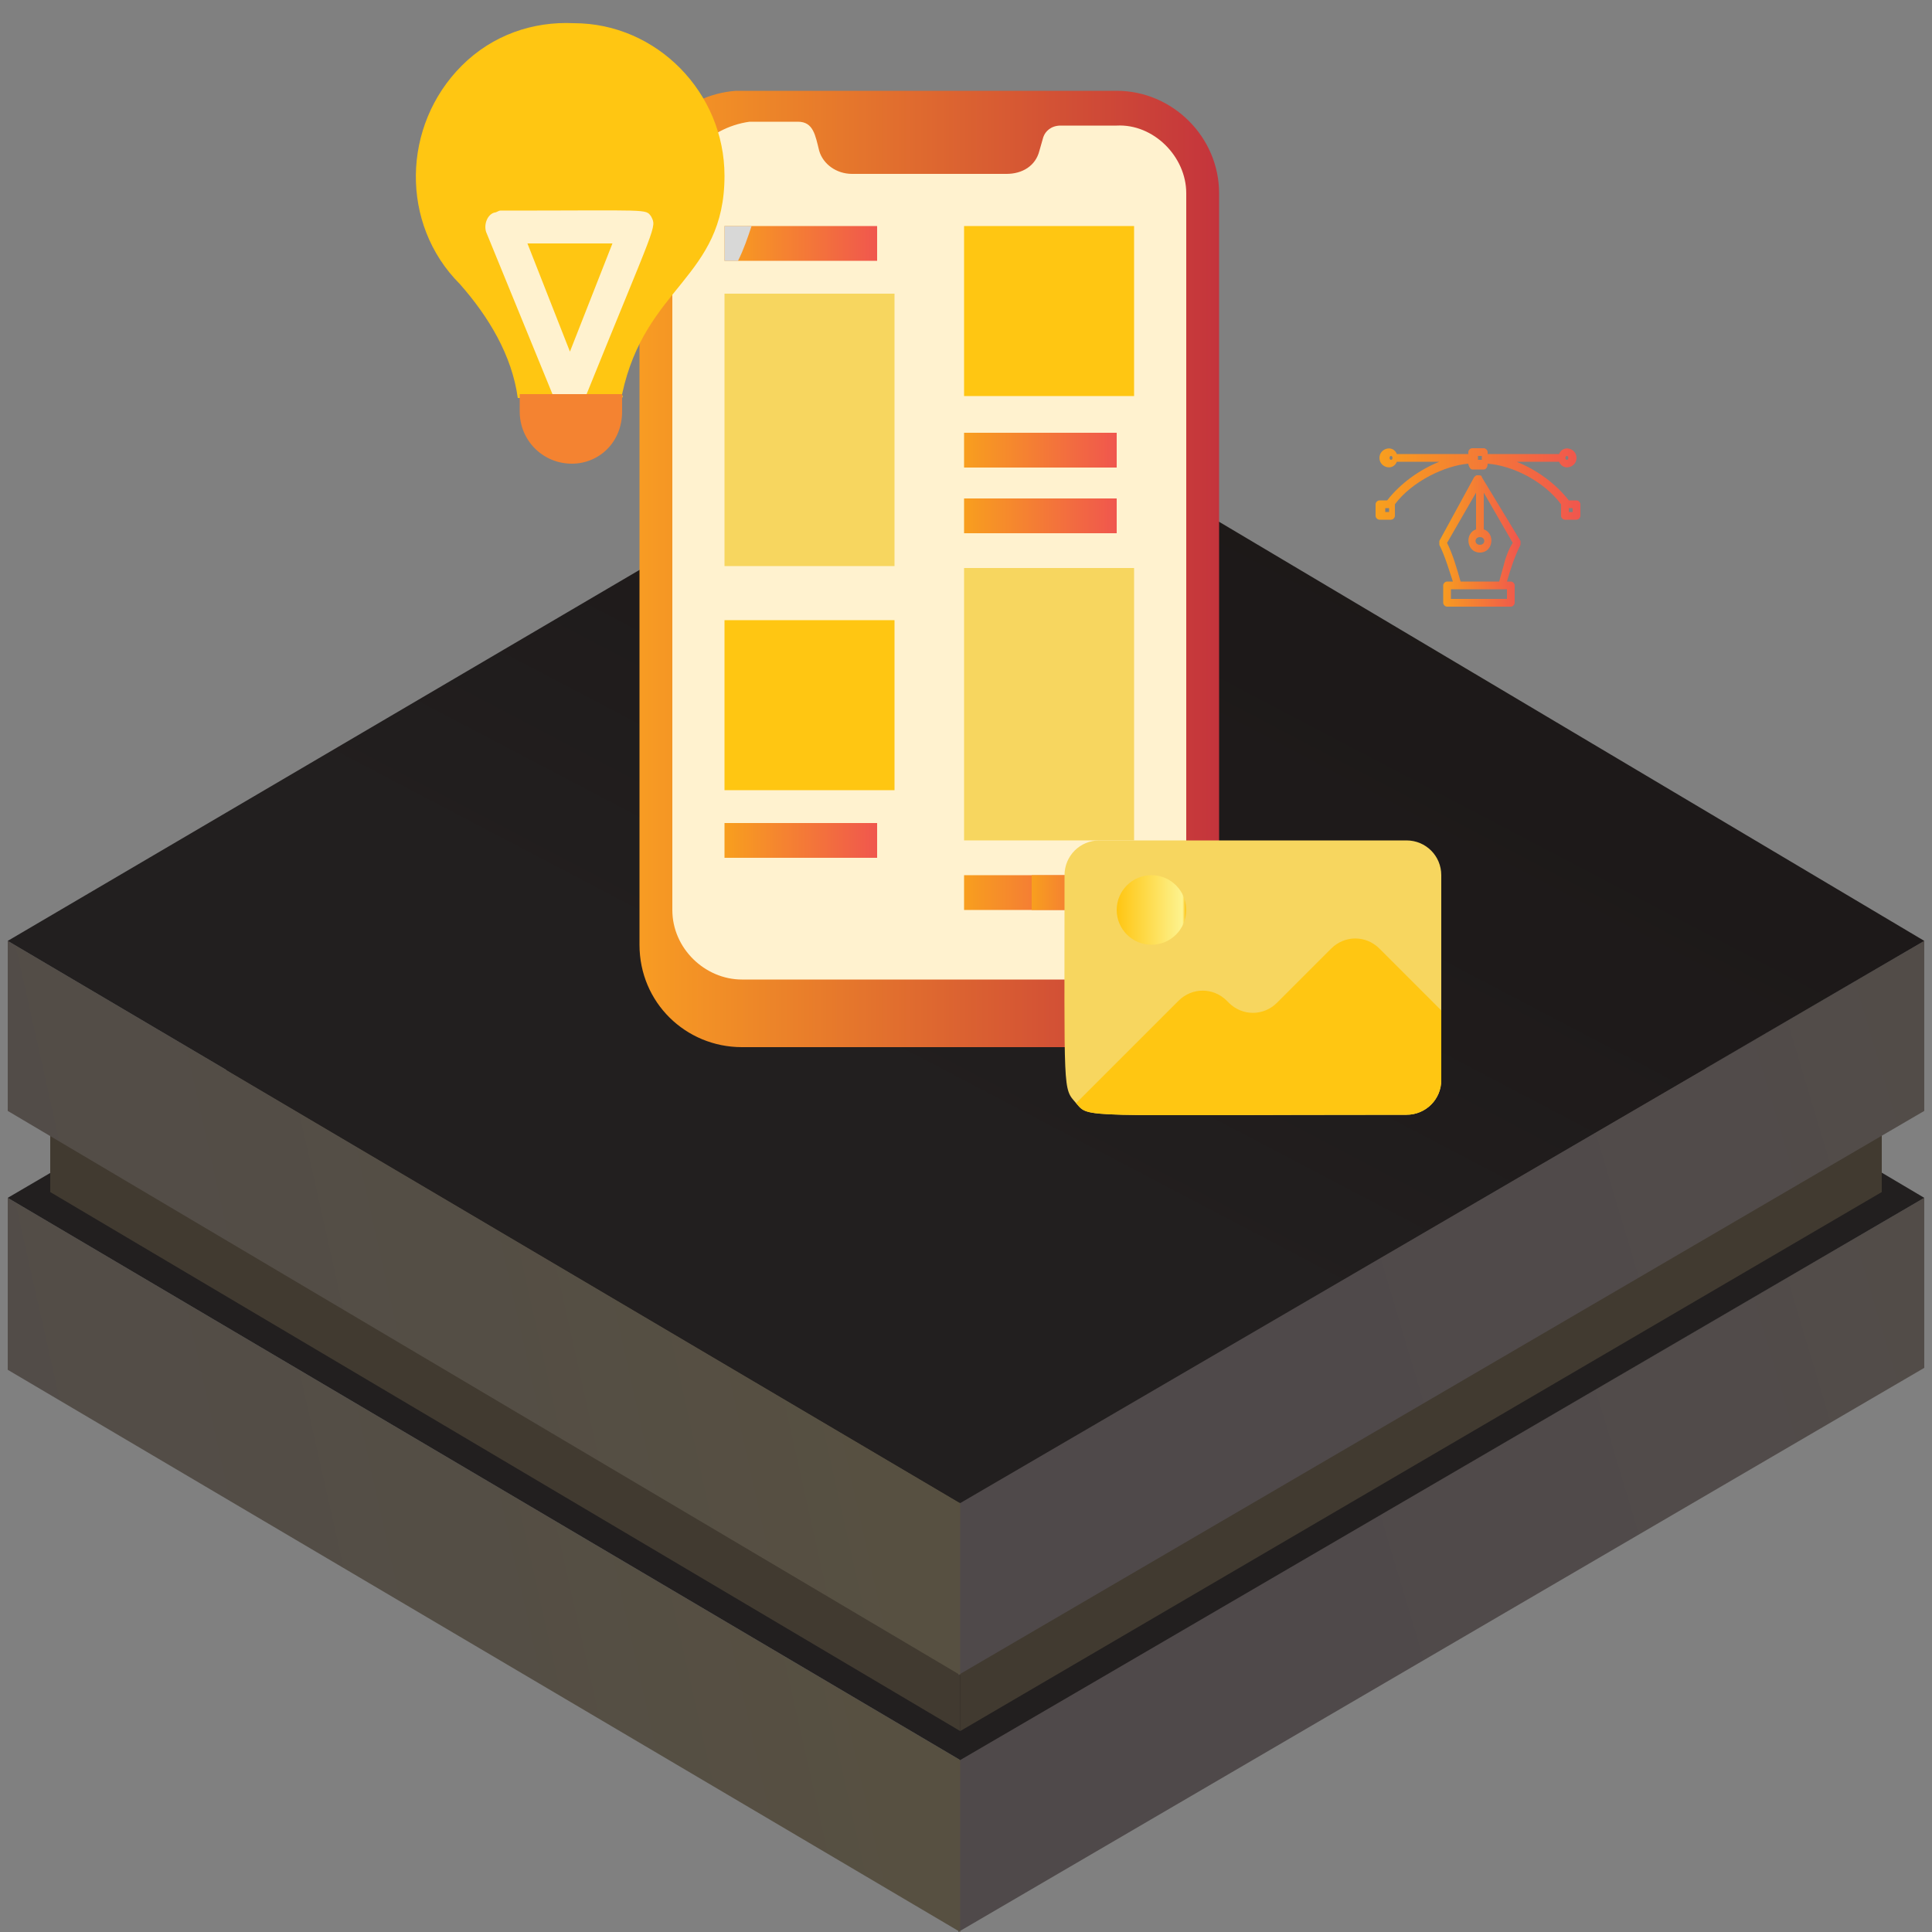
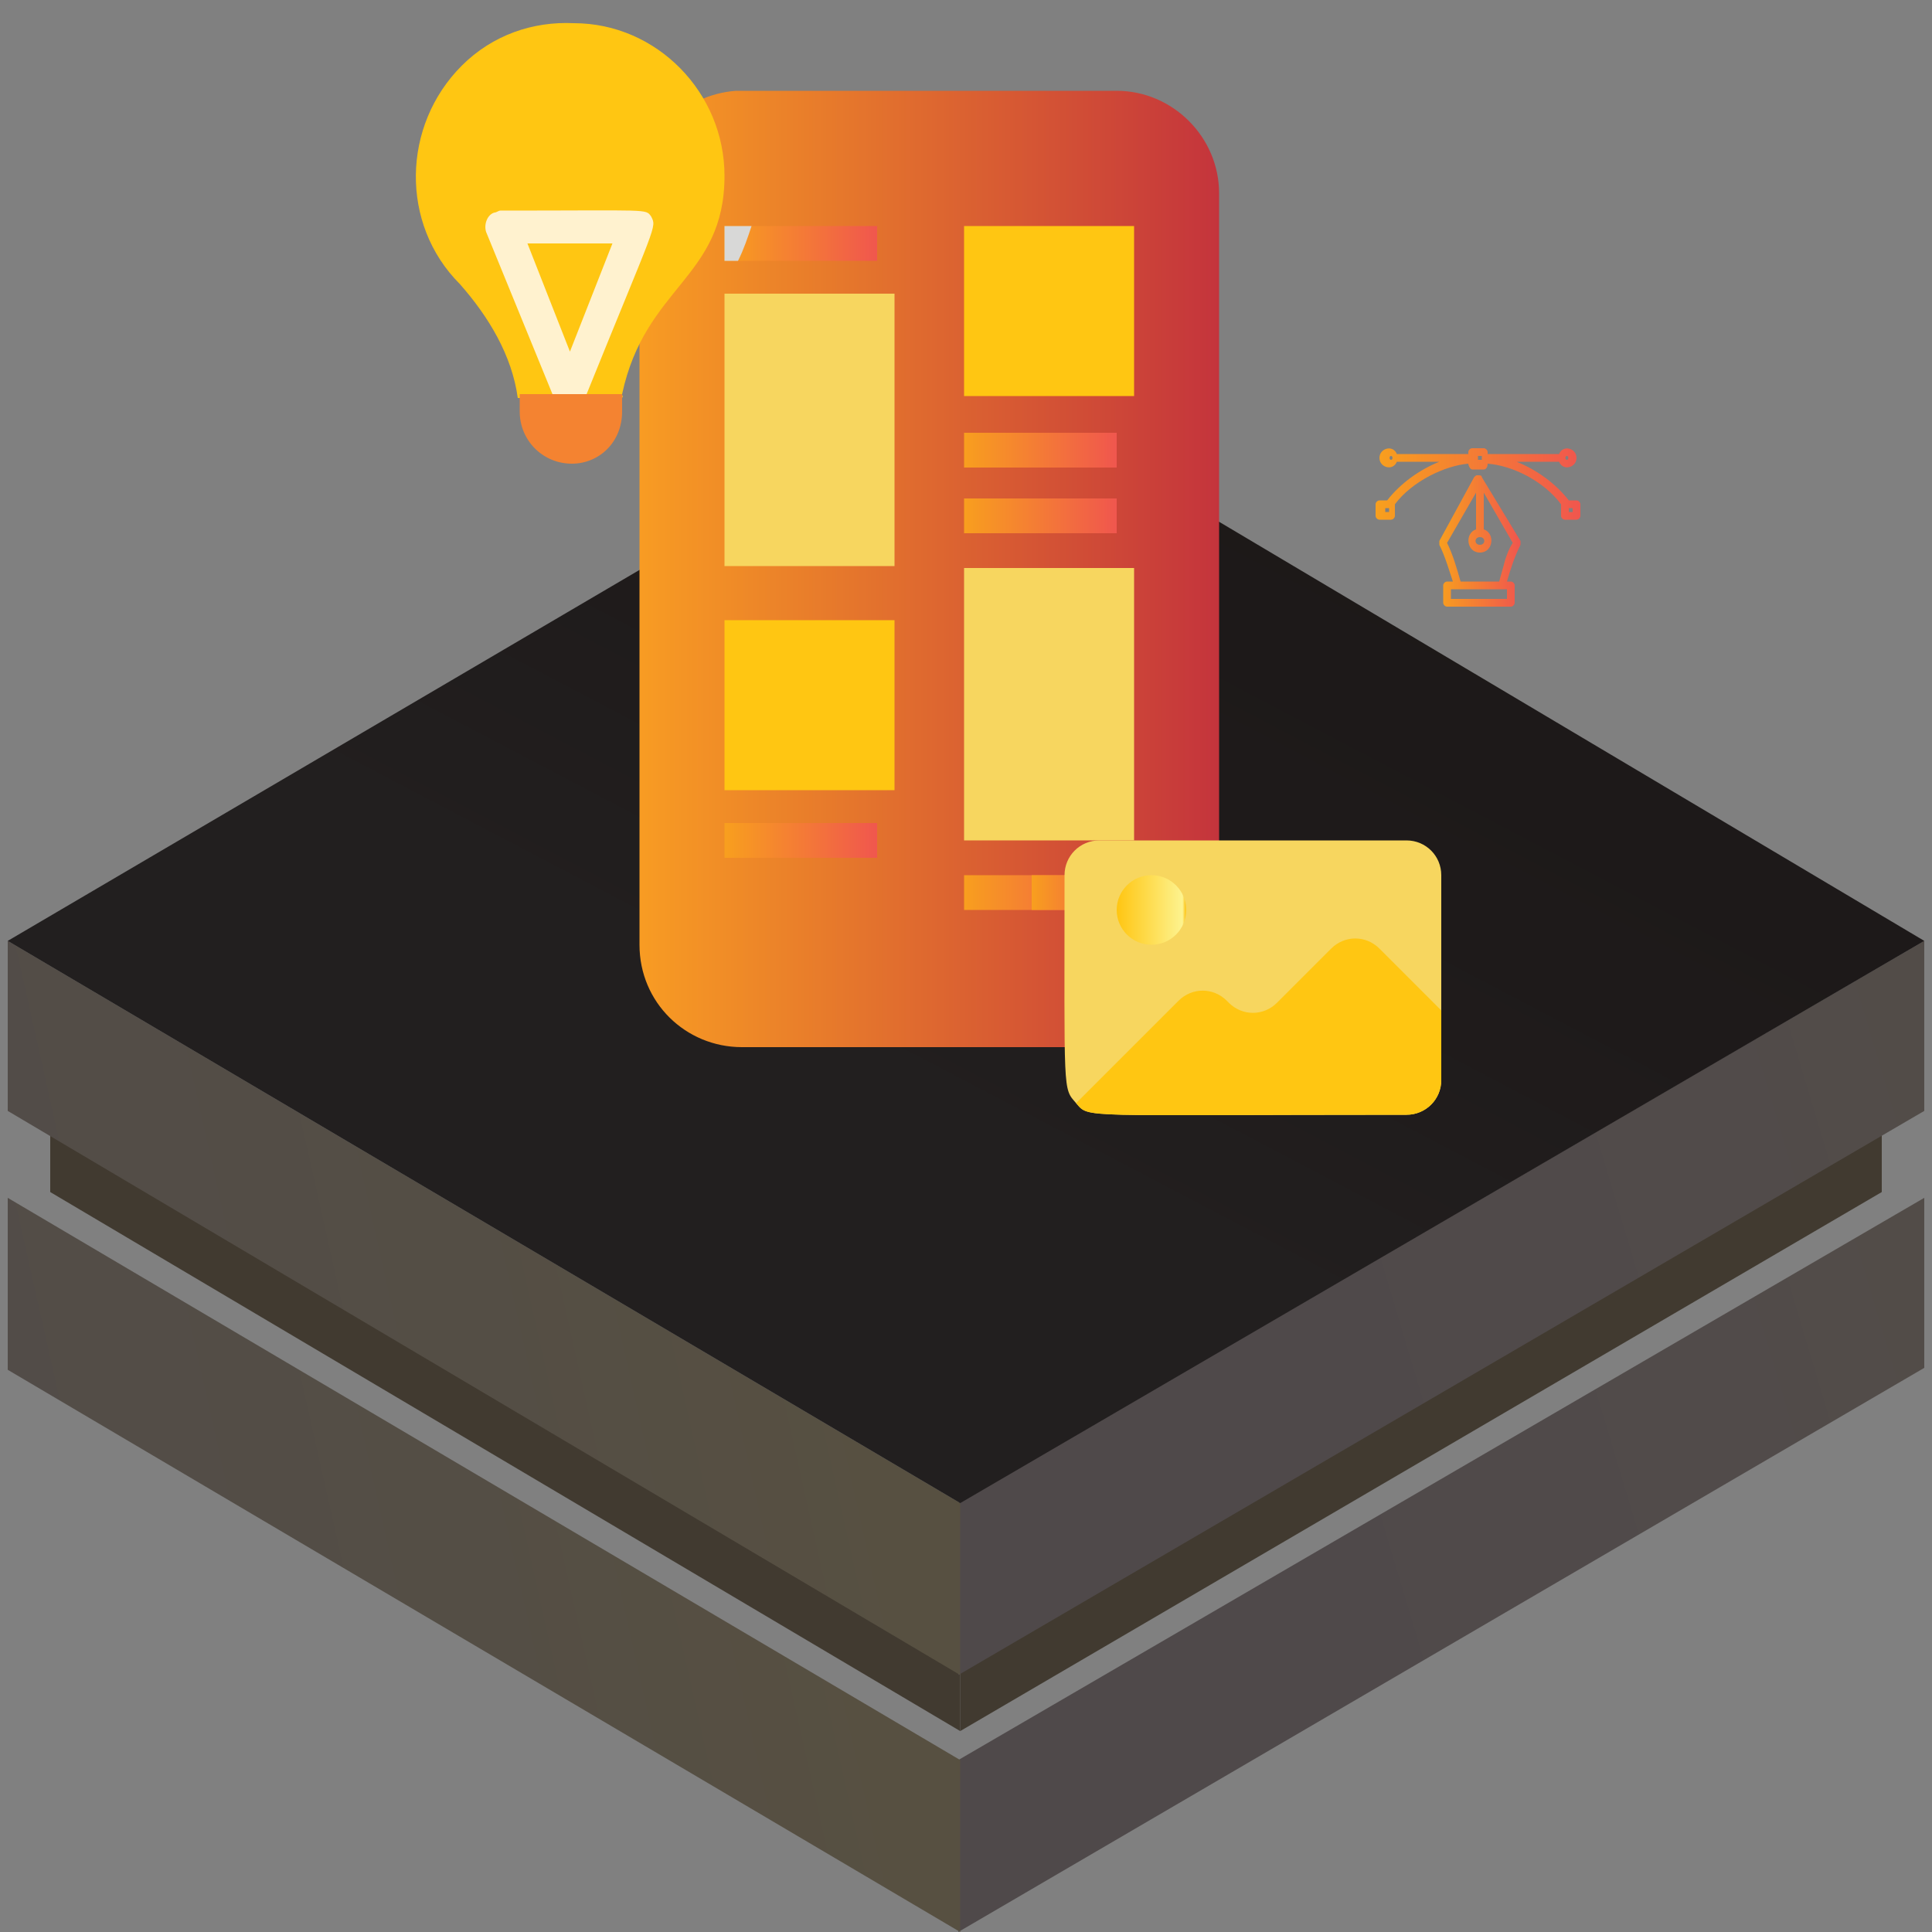
<svg xmlns="http://www.w3.org/2000/svg" xmlns:xlink="http://www.w3.org/1999/xlink" id="Layer_1" x="0px" y="0px" viewBox="0 0 100 100" style="enable-background:new 0 0 100 100;" xml:space="preserve">
  <rect x="0" y="0" width="100" height="100" fill="#808080" stroke="none" />
  <style type="text/css">	.st0{fill:url(#SVGID_1_);}	.st1{fill:url(#SVGID_00000045601920099057515700000016393426663703050924_);}	.st2{fill:url(#SVGID_00000029732669291558114290000004067199934354586030_);}	.st3{fill:#413A30;}	.st4{fill:url(#SVGID_00000139980811348311908260000017471187212876436873_);}	.st5{fill:url(#SVGID_00000174585769141793182760000006869260169016590479_);}	.st6{fill:url(#SVGID_00000165206194026368590070000016118211990664430252_);}	.st7{opacity:0.25;clip-path:url(#SVGID_00000072270077931312451850000010358886050040374699_);}	.st8{fill:none;}	.st9{fill:url(#SVGID_00000159436307022361898300000017559813670247822208_);}	.st10{fill:#FFF2CF;}	.st11{fill:#F7D65F;}	.st12{fill:#FFC612;}	.st13{fill:url(#SVGID_00000066508419714576534720000018339360653634861700_);}	.st14{fill:url(#SVGID_00000022543361439053225480000001335172549865323680_);}	.st15{fill:url(#SVGID_00000120557213120807546100000003219694312556237444_);}	.st16{fill:url(#SVGID_00000182487879878487123270000011717609561190708413_);}	.st17{fill:url(#SVGID_00000041277994531807788030000012166461219220976794_);}	.st18{fill:#D8D8D7;}	.st19{fill:#F48331;}	.st20{fill:url(#SVGID_00000182493558022926548330000014952621045133005187_);}	.st21{fill:url(#SVGID_00000102519405537051748590000013504769458476240031_);}	.st22{fill:url(#SVGID_00000061437155330670007750000010379446811294067107_);}	.st23{fill:url(#SVGID_00000036936132200886205570000003118418518299448756_);}</style>
  <g>
    <g>
      <linearGradient id="SVGID_1_" gradientUnits="userSpaceOnUse" x1="66.422" y1="483.437" x2="174.496" y2="451.076" gradientTransform="matrix(1 0 0 1 0 -400)">
        <stop offset="8.567769e-07" style="stop-color:#4F494A" />
        <stop offset="0.222" style="stop-color:#514B4A" />
        <stop offset="0.483" style="stop-color:#544E45" />
        <stop offset="0.763" style="stop-color:#5A523D" />
        <stop offset="1" style="stop-color:#605734" />
      </linearGradient>
      <polygon class="st0" points="49.6,91.1 49.6,100 99.6,70.8 99.6,62   " />
      <linearGradient id="SVGID_00000152263567329819129990000003864093039248328608_" gradientUnits="userSpaceOnUse" x1="-43.199" y1="496.28" x2="96.265" y2="465.017" gradientTransform="matrix(1 0 0 1 0 -400)">
        <stop offset="8.567769e-07" style="stop-color:#4F494A" />
        <stop offset="0.222" style="stop-color:#514B4A" />
        <stop offset="0.483" style="stop-color:#544E45" />
        <stop offset="0.763" style="stop-color:#5A523D" />
        <stop offset="1" style="stop-color:#605734" />
      </linearGradient>
      <polygon style="fill:url(#SVGID_00000152263567329819129990000003864093039248328608_);" points="49.7,91.1 49.7,100 0.4,70.9    0.4,62   " />
      <linearGradient id="SVGID_00000169551573027979515040000009646970263879510674_" gradientUnits="userSpaceOnUse" x1="102.514" y1="361.938" x2="46.029" y2="469.587" gradientTransform="matrix(1 0 0 1 0 -400)">
        <stop offset="4.283885e-07" style="stop-color:#221F1F" />
        <stop offset="1" style="stop-color:#221F1F" />
      </linearGradient>
-       <polygon style="fill:url(#SVGID_00000169551573027979515040000009646970263879510674_);" points="0.4,62 49.7,91.1 99.6,62    50.3,32.8   " />
      <polygon class="st3" points="49.7,81.2 49.7,89.6 97.4,61.7 97.4,53.3   " />
      <polygon class="st3" points="49.7,81.2 49.7,89.6 2.6,61.7 2.6,53.4   " />
      <linearGradient id="SVGID_00000178192576502558108320000002092109261019706241_" gradientUnits="userSpaceOnUse" x1="66.43" y1="470.157" x2="174.504" y2="437.796" gradientTransform="matrix(1 0 0 1 0 -400)">
        <stop offset="8.567769e-07" style="stop-color:#4F494A" />
        <stop offset="0.222" style="stop-color:#514B4A" />
        <stop offset="0.483" style="stop-color:#544E45" />
        <stop offset="0.763" style="stop-color:#5A523D" />
        <stop offset="1" style="stop-color:#605734" />
      </linearGradient>
      <polygon style="fill:url(#SVGID_00000178192576502558108320000002092109261019706241_);" points="49.6,77.8 49.6,86.7 99.6,57.5    99.6,48.7   " />
      <linearGradient id="SVGID_00000033343998162842687650000017523062194908523402_" gradientUnits="userSpaceOnUse" x1="-43.193" y1="483.001" x2="96.272" y2="451.738" gradientTransform="matrix(1 0 0 1 0 -400)">
        <stop offset="8.567769e-07" style="stop-color:#4F494A" />
        <stop offset="0.222" style="stop-color:#514B4A" />
        <stop offset="0.483" style="stop-color:#544E45" />
        <stop offset="0.763" style="stop-color:#5A523D" />
        <stop offset="1" style="stop-color:#605734" />
      </linearGradient>
      <polygon style="fill:url(#SVGID_00000033343998162842687650000017523062194908523402_);" points="49.7,77.8 49.7,86.7 0.4,57.5    0.4,48.7   " />
      <linearGradient id="SVGID_00000151540583557520077620000009525006089609113004_" gradientUnits="userSpaceOnUse" x1="102.526" y1="348.637" x2="46.041" y2="456.285" gradientTransform="matrix(1 0 0 1 0 -400)">
        <stop offset="4.283885e-07" style="stop-color:#151210" />
        <stop offset="0.379" style="stop-color:#181513" />
        <stop offset="0.825" style="stop-color:#1E1A1A" />
        <stop offset="1" style="stop-color:#221F1F" />
      </linearGradient>
      <polygon style="fill:url(#SVGID_00000151540583557520077620000009525006089609113004_);" points="0.4,48.7 49.7,77.8 99.6,48.7    50.3,19.4   " />
    </g>
    <g>
      <g>
        <g>
          <defs>
            <polygon id="SVGID_00000097481297930347492040000008360037360409131922_" points="0.7,49 0.7,57.6 2.9,59 2.9,60.9 0.7,62.1       0.7,70.9 49.8,100 49.8,100 49.8,100 49.8,100 49.8,100 99.6,70.9 99.6,62.1 99.3,62.2 99.6,62.1 97.4,60.9 97.4,59 99.6,57.6       99.6,48.8 50.4,19.8      " />
          </defs>
          <clipPath id="SVGID_00000152960161908652428370000010197854102964811193_">
            <use xlink:href="#SVGID_00000097481297930347492040000008360037360409131922_" style="overflow:visible;" />
          </clipPath>
          <g style="opacity:0.25;clip-path:url(#SVGID_00000152960161908652428370000010197854102964811193_);">
            <line class="st8" x1="49.7" y1="-71" x2="-127.5" y2="31.5" />
            <line class="st8" x1="116.9" y1="-32.1" x2="-60.3" y2="70.3" />
            <line class="st8" x1="111.2" y1="-35.4" x2="-65.9" y2="67" />
            <line class="st8" x1="105.6" y1="-38.6" x2="-71.5" y2="63.8" />
            <line class="st8" x1="100.1" y1="-41.8" x2="-77.2" y2="60.6" />
            <line class="st8" x1="94.5" y1="-45.2" x2="-82.8" y2="57.3" />
            <line class="st8" x1="89" y1="-48.3" x2="-88.4" y2="54.1" />
            <line class="st8" x1="83.3" y1="-51.5" x2="-93.9" y2="51" />
            <line class="st8" x1="77.7" y1="-54.7" x2="-99.5" y2="47.6" />
            <line class="st8" x1="72.1" y1="-58" x2="-105.1" y2="44.4" />
            <line class="st8" x1="66.5" y1="-61.3" x2="-110.7" y2="41.2" />
            <line class="st8" x1="61" y1="-64.4" x2="-116.3" y2="38" />
            <line class="st8" x1="55.3" y1="-67.7" x2="-121.9" y2="34.7" />
            <line class="st8" x1="195.3" y1="13.1" x2="18" y2="115.6" />
            <line class="st8" x1="226.9" y1="33.7" x2="49.7" y2="136" />
            <line class="st8" x1="223.2" y1="29.2" x2="46" y2="131.7" />
            <line class="st8" x1="217.6" y1="26.1" x2="40.4" y2="128.5" />
            <line class="st8" x1="212" y1="22.8" x2="34.8" y2="125.2" />
            <line class="st8" x1="206.4" y1="19.7" x2="29.1" y2="122.1" />
            <line class="st8" x1="200.9" y1="16.4" x2="23.6" y2="118.8" />
            <line class="st8" x1="122.5" y1="-28.9" x2="-54.7" y2="73.5" />
            <line class="st8" x1="189.6" y1="10" x2="12.5" y2="112.4" />
            <line class="st8" x1="184" y1="6.7" x2="6.9" y2="109.1" />
            <line class="st8" x1="178.5" y1="3.4" x2="1.2" y2="105.9" />
            <line class="st8" x1="172.9" y1="0.3" x2="-4.4" y2="102.7" />
            <line class="st8" x1="167.3" y1="-3.1" x2="-10" y2="99.3" />
            <line class="st8" x1="161.6" y1="-6.3" x2="-15.5" y2="96.2" />
            <line class="st8" x1="156" y1="-9.4" x2="-21.2" y2="93" />
            <line class="st8" x1="150.4" y1="-12.8" x2="-26.8" y2="89.6" />
            <line class="st8" x1="144.9" y1="-16" x2="-32.4" y2="86.5" />
            <line class="st8" x1="139.3" y1="-19.2" x2="-38" y2="83.2" />
            <line class="st8" x1="133.7" y1="-22.4" x2="-43.5" y2="80" />
            <line class="st8" x1="128.1" y1="-25.7" x2="-49.2" y2="76.8" />
            <line class="st8" x1="228.5" y1="32.6" x2="51.3" y2="-69.8" />
            <line class="st8" x1="161.3" y1="71.3" x2="-15.9" y2="-31.1" />
            <line class="st8" x1="167" y1="68.1" x2="-10.3" y2="-34.3" />
            <line class="st8" x1="172.6" y1="65" x2="-4.7" y2="-37.5" />
            <line class="st8" x1="178.1" y1="61.6" x2="0.9" y2="-40.8" />
            <line class="st8" x1="183.7" y1="58.4" x2="6.6" y2="-44" />
            <line class="st8" x1="189.4" y1="55.2" x2="12.2" y2="-47.3" />
-             <line class="st8" x1="195" y1="52" x2="17.8" y2="-50.4" />
            <line class="st8" x1="200.6" y1="48.7" x2="23.3" y2="-53.7" />
            <line class="st8" x1="206.2" y1="45.5" x2="28.9" y2="-57" />
            <line class="st8" x1="211.8" y1="42.3" x2="34.5" y2="-60.1" />
            <line class="st8" x1="217.3" y1="38.9" x2="40.1" y2="-63.4" />
            <line class="st8" x1="222.9" y1="35.8" x2="45.7" y2="-66.6" />
            <line class="st8" x1="83.1" y1="116.7" x2="-94.2" y2="14.3" />
            <line class="st8" x1="47.6" y1="135" x2="-129.6" y2="32.6" />
            <line class="st8" x1="55.1" y1="132.8" x2="-122.2" y2="30.4" />
            <line class="st8" x1="60.6" y1="129.6" x2="-116.6" y2="27.1" />
            <line class="st8" x1="66.2" y1="126.4" x2="-111" y2="24" />
            <line class="st8" x1="71.8" y1="123.1" x2="-105.4" y2="20.7" />
            <line class="st8" x1="77.4" y1="119.9" x2="-99.7" y2="17.4" />
            <line class="st8" x1="155.8" y1="74.7" x2="-21.4" y2="-27.8" />
            <line class="st8" x1="88.7" y1="113.3" x2="-88.6" y2="10.9" />
            <line class="st8" x1="94.3" y1="110.2" x2="-83.1" y2="7.7" />
            <line class="st8" x1="99.8" y1="107" x2="-77.4" y2="4.6" />
            <line class="st8" x1="105.3" y1="103.6" x2="-71.8" y2="1.2" />
            <line class="st8" x1="111" y1="100.5" x2="-66.2" y2="-1.9" />
            <line class="st8" x1="116.6" y1="97.2" x2="-60.6" y2="-5.2" />
            <line class="st8" x1="122.2" y1="94.1" x2="-55.1" y2="-8.4" />
            <line class="st8" x1="127.8" y1="90.8" x2="-49.4" y2="-11.6" />
            <line class="st8" x1="133.4" y1="87.5" x2="-43.8" y2="-14.9" />
-             <line class="st8" x1="139" y1="84.4" x2="-38.2" y2="-18.1" />
            <line class="st8" x1="144.6" y1="81" x2="-32.6" y2="-21.3" />
            <line class="st8" x1="150.2" y1="77.8" x2="-27.1" y2="-24.6" />
          </g>
        </g>
      </g>
    </g>
  </g>
  <g id="Apps">
    <linearGradient id="SVGID_00000058584085338961564130000016066605486471890312_" gradientUnits="userSpaceOnUse" x1="33.09" y1="72.601" x2="63.112" y2="72.601" gradientTransform="matrix(1 0 0 -1 0 102)">
      <stop offset="0" style="stop-color:#F89C23" />
      <stop offset="1" style="stop-color:#C4343C" />
    </linearGradient>
    <path style="fill:url(#SVGID_00000058584085338961564130000016066605486471890312_);" d="M63.1,10v38.9c0,2.9-2.3,5.3-5.3,5.3H38.4  c-2.9,0-5.3-2.3-5.3-5.3V10c0-2.8,2.2-5.1,5-5.3h19.7C60.7,4.7,63.1,7.1,63.1,10z" />
-     <path class="st10" d="M61.4,10v37.1c0,1.9-1.6,3.6-3.6,3.6H38.4c-1.9,0-3.6-1.6-3.6-3.6V10.8c0-2.3,1.8-4.2,4-4.5h2.5  c0.8,0,0.9,0.7,1.1,1.5c0.2,0.7,0.9,1.2,1.7,1.2h8c0.8,0,1.5-0.4,1.7-1.2L54,7.1c0.1-0.3,0.4-0.6,0.9-0.6h2.9  C59.7,6.4,61.4,8.1,61.4,10L61.4,10z" />
    <path class="st11" d="M37.5,15.2h8.8v14.1h-8.8V15.2z" />
    <path class="st11" d="M49.9,29.4h8.8v14.1h-8.8V29.4z" />
    <path class="st12" d="M49.9,11.7h8.8v8.8h-8.8V11.7z" />
    <path class="st12" d="M37.5,32.1h8.8v8.8h-8.8V32.1z" />
    <g>
      <linearGradient id="SVGID_00000183211711562208342190000001869461791766105729_" gradientUnits="userSpaceOnUse" x1="37.505" y1="89.363" x2="45.452" y2="89.363" gradientTransform="matrix(1 0 0 -1 0 102)">
        <stop offset="0" style="stop-color:#F89F1E" />
        <stop offset="1" style="stop-color:#F0564E" />
      </linearGradient>
-       <path style="fill:url(#SVGID_00000183211711562208342190000001869461791766105729_);" d="M37.5,11.7h7.9v1.8h-7.9V11.7z" />
+       <path style="fill:url(#SVGID_00000183211711562208342190000001869461791766105729_);" d="M37.5,11.7h7.9v1.8h-7.9V11.7" />
      <linearGradient id="SVGID_00000041282878955008252110000004629960002435346858_" gradientUnits="userSpaceOnUse" x1="49.867" y1="78.747" x2="57.814" y2="78.747" gradientTransform="matrix(1 0 0 -1 0 102)">
        <stop offset="0" style="stop-color:#F89F1E" />
        <stop offset="1" style="stop-color:#F0564E" />
      </linearGradient>
      <path style="fill:url(#SVGID_00000041282878955008252110000004629960002435346858_);" d="M49.9,22.4h7.9v1.8h-7.9V22.4z" />
      <linearGradient id="SVGID_00000001633845481162119090000010744383912434670245_" gradientUnits="userSpaceOnUse" x1="49.867" y1="75.283" x2="57.814" y2="75.283" gradientTransform="matrix(1 0 0 -1 0 102)">
        <stop offset="0" style="stop-color:#F89F1E" />
        <stop offset="1" style="stop-color:#F0564E" />
      </linearGradient>
      <path style="fill:url(#SVGID_00000001633845481162119090000010744383912434670245_);" d="M49.9,25.8h7.9v1.8h-7.9V25.8z" />
      <linearGradient id="SVGID_00000175290825179253067170000009703374177895585187_" gradientUnits="userSpaceOnUse" x1="37.505" y1="58.521" x2="45.452" y2="58.521" gradientTransform="matrix(1 0 0 -1 0 102)">
        <stop offset="0" style="stop-color:#F89F1E" />
        <stop offset="1" style="stop-color:#F0564E" />
      </linearGradient>
      <path style="fill:url(#SVGID_00000175290825179253067170000009703374177895585187_);" d="M37.5,42.6h7.9v1.8h-7.9V42.6z" />
      <linearGradient id="SVGID_00000154402347341937006810000002017906501612891784_" gradientUnits="userSpaceOnUse" x1="49.867" y1="55.839" x2="57.814" y2="55.839" gradientTransform="matrix(1 0 0 -1 0 102)">
        <stop offset="0" style="stop-color:#F89F1E" />
        <stop offset="1" style="stop-color:#F0564E" />
      </linearGradient>
      <path style="fill:url(#SVGID_00000154402347341937006810000002017906501612891784_);" d="M49.9,45.3h7.9v1.8h-7.9V45.3z" />
    </g>
    <path class="st18" d="M38.9,11.7c-0.2,0.6-0.4,1.2-0.7,1.8h-0.7v-1.8H38.9z" />
    <path class="st12" d="M37.5,9.1c0,5.3-4.1,5.7-5.3,11.3c0,0.3,0.8,0.2-5.4,0.2c-0.3-2.2-1.5-4.2-3-5.9c-3.1-3.1-3-8.2,0.1-11.3  c1.6-1.6,3.7-2.3,5.8-2.2C34,1.2,37.5,4.8,37.5,9.1z" />
    <path class="st10" d="M28.8,20.9l-3.6-8.8c-0.2-0.4,0-1,0.4-1.1c0.1,0,0.2-0.1,0.3-0.1c7.8,0,7.5-0.1,7.8,0.3  c0.3,0.6,0.3,0.2-3.5,9.6c-0.2,0.4-0.7,0.7-1.1,0.4C29,21.2,28.8,21.1,28.8,20.9z M27.3,12.6l2.2,5.6l2.2-5.6H27.3z" />
    <path class="st19" d="M29.6,24c-1.5,0-2.7-1.2-2.7-2.7v-0.9h5.3v0.9C32.2,22.9,31,24,29.6,24z" />
    <linearGradient id="SVGID_00000128455271981593013800000010317810608098898305_" gradientUnits="userSpaceOnUse" x1="53.399" y1="55.839" x2="57.814" y2="55.839" gradientTransform="matrix(1 0 0 -1 0 102)">
      <stop offset="0" style="stop-color:#F89F1E" />
      <stop offset="1" style="stop-color:#F0564E" />
    </linearGradient>
    <path style="fill:url(#SVGID_00000128455271981593013800000010317810608098898305_);" d="M53.4,45.3h4.5v1.8h-4.5V45.3z" />
    <path class="st11" d="M74.6,45.3v10.6c0,1-0.8,1.8-1.8,1.8c-17.1,0-16.4,0.2-17.1-0.6s-0.6-0.4-0.6-11.8c0-1,0.8-1.8,1.8-1.8h15.9  C73.8,43.5,74.6,44.3,74.6,45.3z" />
    <path class="st12" d="M74.6,52.3v3.6c0,1-0.8,1.8-1.8,1.8c-17.1,0-16.4,0.2-17.1-0.6l5.3-5.3c0.7-0.7,1.8-0.7,2.5,0l0.1,0.1  c0.7,0.7,1.8,0.7,2.5,0l2.8-2.8c0.7-0.7,1.8-0.7,2.5,0L74.6,52.3z" />
    <linearGradient id="SVGID_00000147190076114251852890000002374837473055676572_" gradientUnits="userSpaceOnUse" x1="57.814" y1="54.945" x2="61.346" y2="54.945" gradientTransform="matrix(1 0 0 -1 0 102)">
      <stop offset="0" style="stop-color:#FFC612" />
      <stop offset="0.96" style="stop-color:#FDF38F" />
      <stop offset="1" style="stop-color:#FDCB27" />
    </linearGradient>
    <circle style="fill:url(#SVGID_00000147190076114251852890000002374837473055676572_);" cx="59.6" cy="47.1" r="1.8" />
  </g>
  <linearGradient id="SVGID_00000101822982872343931210000010175547082266916507_" gradientUnits="userSpaceOnUse" x1="74.469" y1="74" x2="78.683" y2="74" gradientTransform="matrix(1 0 0 -1 0 102)">
    <stop offset="0" style="stop-color:#F89F1E" />
    <stop offset="1" style="stop-color:#F0564E" />
  </linearGradient>
  <path style="fill:url(#SVGID_00000101822982872343931210000010175547082266916507_);" d="M76.7,24.7c0-0.1-0.1-0.1-0.2-0.1 s-0.1,0-0.2,0.1L74.5,28c0,0.1,0,0.1,0,0.2c0.3,0.6,0.5,1.3,0.7,1.9h-0.3c-0.1,0-0.2,0.1-0.2,0.2v0.9c0,0.1,0.1,0.2,0.2,0.2h3.3 c0.1,0,0.2-0.1,0.2-0.2v-0.9c0-0.1-0.1-0.2-0.2-0.2H78c0.2-0.7,0.4-1.3,0.7-1.9c0-0.1,0-0.1,0-0.2L76.7,24.7z M76.6,27.8 c0.3,0,0.3,0.4,0,0.4C76.3,28.2,76.3,27.8,76.6,27.8z M78,31h-2.9v-0.5H78V31z M77.9,29c-0.1,0.4-0.2,0.7-0.3,1.1h-2 c-0.2-0.7-0.4-1.4-0.7-2l1.5-2.6v1.9c-0.6,0.2-0.5,1.2,0.2,1.2s0.8-1,0.2-1.2v-1.9l1.5,2.6C78.1,28.4,78,28.7,77.9,29L77.9,29z" />
  <linearGradient id="SVGID_00000003093171278112886200000013279680107438408097_" gradientUnits="userSpaceOnUse" x1="71.335" y1="76.95" x2="81.817" y2="76.95" gradientTransform="matrix(1 0 0 -1 0 102)">
    <stop offset="0" style="stop-color:#F89F1E" />
    <stop offset="1" style="stop-color:#F0564E" />
  </linearGradient>
  <path style="fill:url(#SVGID_00000003093171278112886200000013279680107438408097_);" d="M81.6,25.9h-0.4c-0.7-0.9-1.7-1.6-2.7-2 h2.2c0.2,0.5,0.9,0.3,0.9-0.2s-0.7-0.7-0.9-0.2H77v-0.1c0-0.1-0.1-0.2-0.2-0.2h-0.6c-0.1,0-0.2,0.1-0.2,0.2v0.1h-3.7 c-0.2-0.5-0.9-0.3-0.9,0.2s0.7,0.7,0.9,0.2h2.2c-1,0.4-2,1.1-2.7,2h-0.4c-0.1,0-0.2,0.1-0.2,0.2v0.6c0,0.1,0.1,0.2,0.2,0.2H72 c0.1,0,0.2-0.1,0.2-0.2v-0.6l0,0c0.9-1.2,2.6-2,3.8-2.1c0,0.1,0.1,0.3,0.2,0.3h0.6c0.1,0,0.2-0.1,0.2-0.3c1.3,0.1,2.9,0.9,3.8,2.1 l0,0v0.6c0,0.1,0.1,0.2,0.2,0.2h0.6c0.1,0,0.2-0.1,0.2-0.2v-0.6C81.8,26,81.7,25.9,81.6,25.9L81.6,25.9z M71.9,26.5h-0.2v-0.2h0.2 V26.5z M81.1,23.6c0.1,0,0.1,0.2,0,0.2C81,23.8,81,23.6,81.1,23.6z M72,23.8c-0.1,0-0.1-0.2,0-0.2C72.1,23.6,72.1,23.8,72,23.8z  M76.7,23.8h-0.2v-0.2h0.2V23.8z M81.4,26.5h-0.2v-0.2h0.2V26.5z" />
</svg>